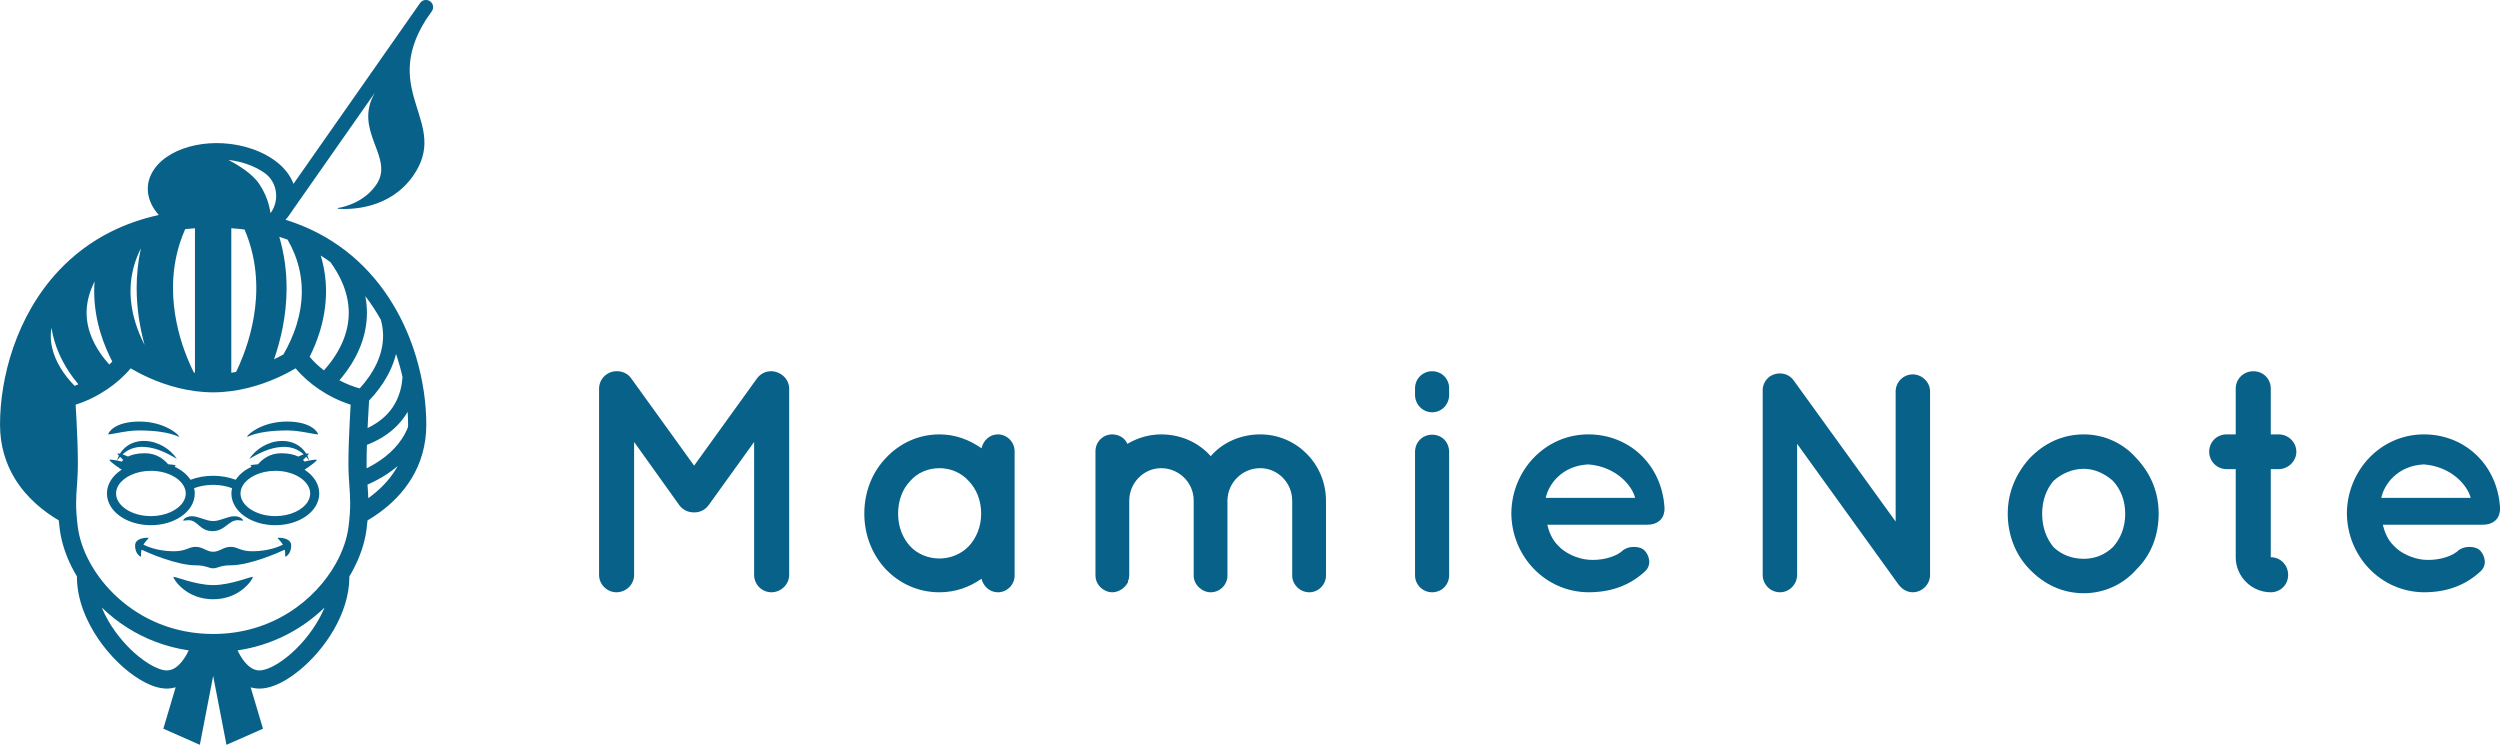
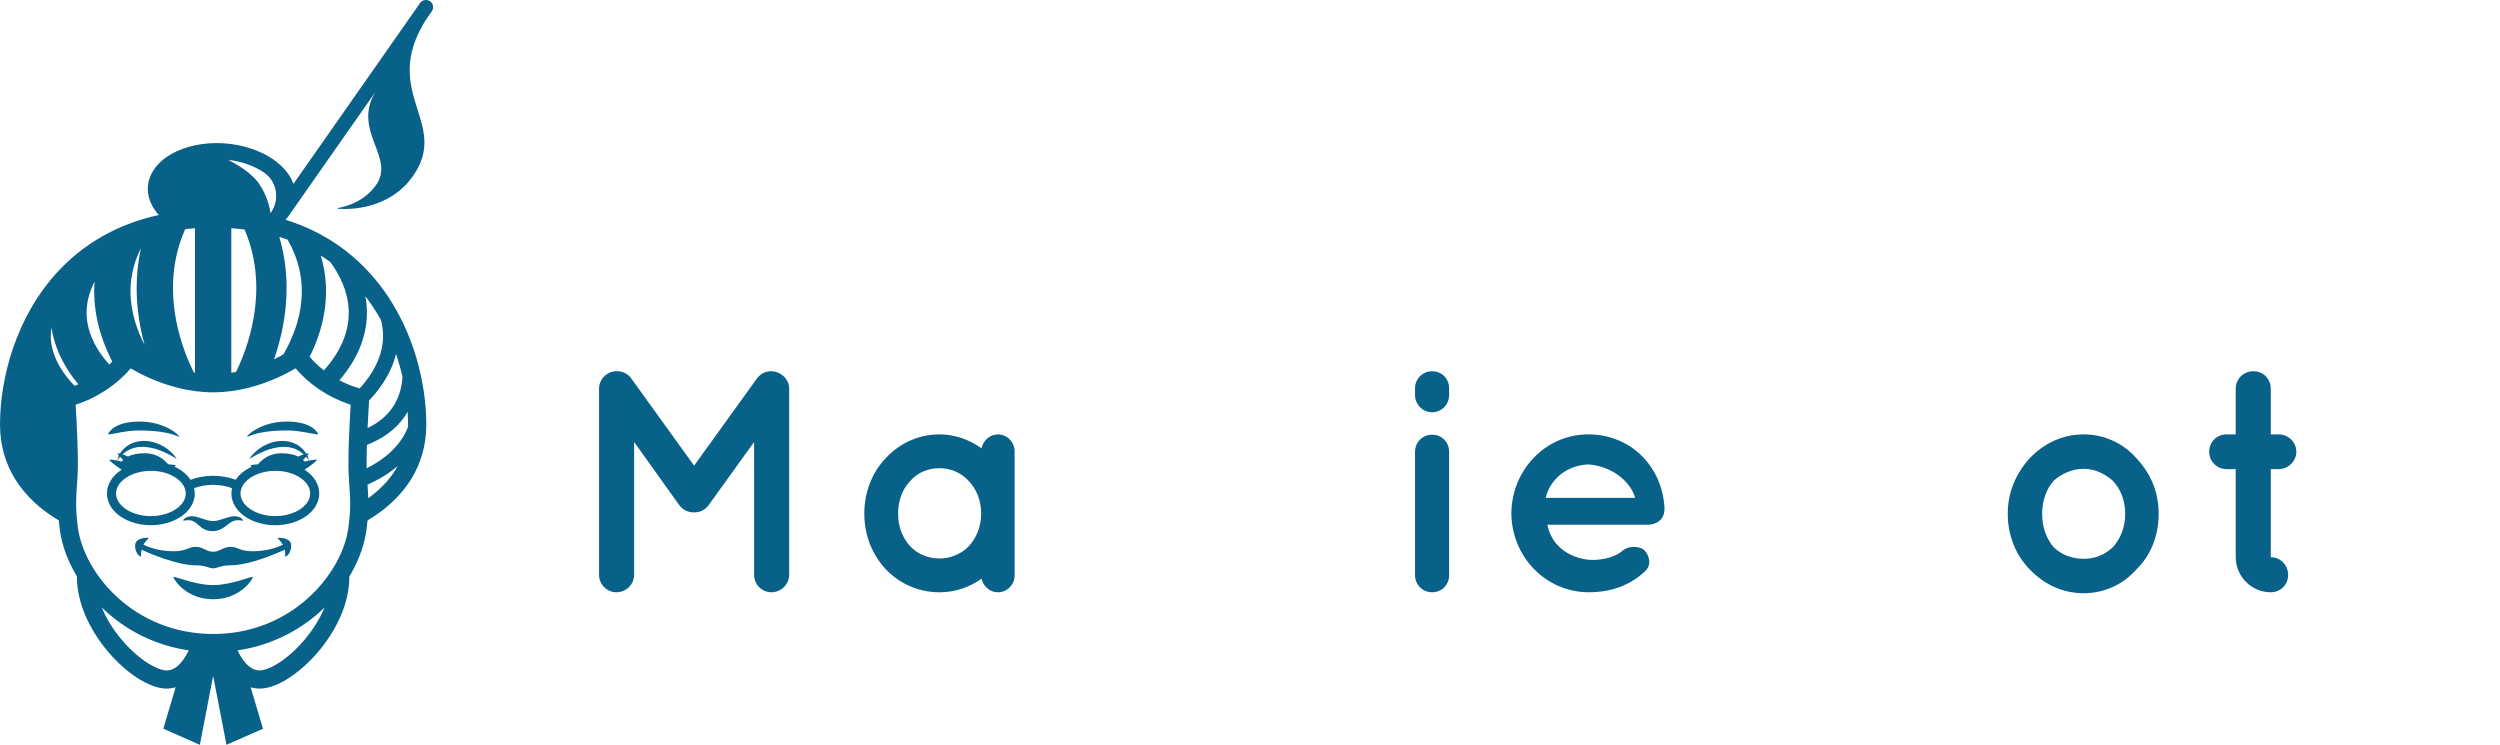
<svg xmlns="http://www.w3.org/2000/svg" xmlns:ns1="http://sodipodi.sourceforge.net/DTD/sodipodi-0.dtd" xmlns:ns2="http://www.inkscape.org/namespaces/inkscape" width="183.36pt" height="54.63pt" viewBox="0 0 183.36 54.63" version="1.1" id="svg31" ns1:docname="logo-MN-couleur-horiz.svg" ns2:version="0.92.5 (2060ec1f9f, 2020-04-08)">
  <ns1:namedview pagecolor="#ffffff" bordercolor="#666666" borderopacity="1" objecttolerance="10" gridtolerance="10" guidetolerance="10" ns2:pageopacity="0" ns2:pageshadow="2" ns2:window-width="2560" ns2:window-height="1376" id="namedview33" showgrid="false" ns2:zoom="7.7225131" ns2:cx="104.95472" ns2:cy="14.683263" ns2:window-x="0" ns2:window-y="27" ns2:window-maximized="1" ns2:current-layer="Fond de page" />
  <title id="title2">logo-mamie-note_couleur-horiz.eps</title>
  <defs id="defs7">
    <clipPath id="Clip0">
      <path d="M183.36 0 L183.36 54.63 L0 54.63 L0 0 L183.36 0 Z" id="path4" />
    </clipPath>
  </defs>
  <g ns2:label="Fond de page" id="Fond de page" ns2:groupmode="layer">
    <g id="g862">
      <path style="clip-rule:evenodd;fill:#086189;fill-rule:nonzero;stroke:none;fill-opacity:1" d="m 57.881,28.502 v 13.665 c 0,0.695 -0.602,1.273 -1.297,1.273 -0.718,0 -1.274,-0.579 -1.274,-1.273 v -9.751 l -3.336,4.632 c -0.255,0.348 -0.625,0.533 -1.042,0.533 h -0.023 -0.024 c -0.417,0 -0.81,-0.186 -1.065,-0.533 l -3.312,-4.632 v 9.751 c 0,0.695 -0.579,1.273 -1.297,1.273 -0.695,0 -1.273,-0.579 -1.273,-1.273 v -13.665 c 0,-0.695 0.579,-1.275 1.273,-1.275 0.024,0 0.024,0 0.07,0 0.37,0 0.787,0.185 1.019,0.532 l 4.609,6.393 4.609,-6.393 c 0.255,-0.347 0.625,-0.532 1.042,-0.532 0,0 0,0 0.024,0 0.695,0.023 1.297,0.579 1.297,1.275" id="path9" ns2:connector-curvature="0" />
      <path style="clip-rule:evenodd;fill:#086189;fill-rule:nonzero;stroke:none;fill-opacity:1" d="m 71.962,37.674 c 0,-0.974 -0.347,-1.807 -0.903,-2.386 -0.556,-0.626 -1.343,-0.95 -2.154,-0.95 -0.834,0 -1.621,0.325 -2.154,0.95 -0.556,0.579 -0.88,1.412 -0.88,2.386 0,0.949 0.324,1.783 0.88,2.384 0.533,0.579 1.32,0.904 2.154,0.904 0.81,0 1.598,-0.325 2.154,-0.904 0.556,-0.601 0.903,-1.435 0.903,-2.384 z m 2.455,0 v 4.539 c 0,0.672 -0.556,1.228 -1.227,1.228 -0.602,0 -1.066,-0.441 -1.205,-0.996 -0.88,0.626 -1.922,0.996 -3.08,0.996 -1.575,0 -2.942,-0.648 -3.938,-1.691 -0.996,-1.065 -1.575,-2.502 -1.575,-4.076 0,-1.599 0.579,-3.034 1.575,-4.077 0.996,-1.065 2.362,-1.737 3.938,-1.737 1.158,0 2.2,0.394 3.08,1.019 0.139,-0.579 0.602,-1.019 1.205,-1.019 0.671,0 1.227,0.557 1.227,1.251 z" id="path11" ns2:connector-curvature="0" />
-       <path style="clip-rule:evenodd;fill:#086189;fill-rule:nonzero;stroke:none;fill-opacity:1" d="m 90.027,36.654 c 0,0.024 0,0.046 0,0.07 v 5.489 c 0,0.672 -0.555,1.228 -1.227,1.228 -0.648,0 -1.251,-0.555 -1.251,-1.228 v -5.489 c 0,-0.023 0,-0.046 0,-0.07 -0.023,-1.274 -1.089,-2.316 -2.385,-2.316 -1.274,0 -2.34,1.066 -2.34,2.386 v 5.489 c 0,0.047 -0.023,0.116 -0.023,0.162 0,0.024 0,0.07 0,0.07 -0.023,0.047 -0.023,0.093 -0.069,0.139 0,0.023 0,0.07 0,0.116 -0.209,0.417 -0.671,0.741 -1.158,0.741 -0.092,0 -0.162,-0.022 -0.232,-0.022 -0.555,-0.14 -0.996,-0.603 -0.996,-1.206 v -5.489 c 0,-0.023 0,-0.023 0,-0.023 v -3.59 c 0,-0.718 0.556,-1.251 1.228,-1.251 0.487,0 0.927,0.255 1.112,0.695 0.741,-0.44 1.598,-0.695 2.478,-0.695 1.459,0 2.756,0.602 3.636,1.598 0.857,-0.996 2.177,-1.598 3.636,-1.598 2.663,0 4.818,2.178 4.818,4.864 v 5.489 c 0,0.672 -0.556,1.228 -1.227,1.228 -0.672,0 -1.251,-0.555 -1.251,-1.228 v -5.489 c 0,-1.32 -1.065,-2.386 -2.339,-2.386 -1.32,0 -2.362,1.042 -2.409,2.316" id="path13" ns2:connector-curvature="0" />
      <path style="clip-rule:evenodd;fill:#086189;fill-rule:nonzero;stroke:none;fill-opacity:1" d="m 106.285,33.157 v 9.033 c 0,0.695 -0.532,1.25 -1.251,1.25 -0.694,0 -1.25,-0.555 -1.25,-1.25 v -9.033 c 0,-0.741 0.556,-1.274 1.25,-1.274 0.719,0 1.251,0.533 1.251,1.274 z m 0,-4.192 c 0,0.694 -0.532,1.273 -1.251,1.273 -0.694,0 -1.25,-0.579 -1.25,-1.273 v -0.486 c 0,-0.696 0.556,-1.251 1.25,-1.251 0.719,0 1.251,0.555 1.251,1.251 z" id="path15" ns2:connector-curvature="0" />
      <path style="clip-rule:evenodd;fill:#086189;fill-rule:nonzero;stroke:none;fill-opacity:1" d="m 113.372,36.516 h 6.555 c -0.232,-0.927 -1.413,-2.293 -3.428,-2.455 -1.969,0.092 -2.942,1.505 -3.127,2.455 z m -2.525,1.134 c 0.024,-3.15 2.479,-5.791 5.652,-5.791 3.011,0 5.396,2.247 5.582,5.374 0,0.024 0,0.07 0,0.116 0,0.046 0,0.162 -0.023,0.208 -0.07,0.556 -0.556,0.927 -1.205,0.927 h -7.365 c 0.116,0.532 0.371,1.135 0.787,1.528 0.487,0.556 1.413,0.973 2.224,1.042 0.834,0.07 1.83,-0.138 2.408,-0.579 0.487,-0.509 1.436,-0.44 1.738,-0.069 0.301,0.324 0.532,1.02 0,1.506 -1.135,1.042 -2.502,1.528 -4.146,1.528 -3.173,-0.022 -5.628,-2.641 -5.652,-5.79 z" id="path17" ns2:connector-curvature="0" />
-       <path style="clip-rule:evenodd;fill:#086189;fill-rule:nonzero;stroke:none;fill-opacity:1" d="m 131.808,42.167 c 0,0.695 -0.579,1.273 -1.251,1.273 -0.718,0 -1.274,-0.579 -1.274,-1.273 v -13.457 c 0,0 0,0 0,-0.024 -0.023,-0.393 0.162,-0.81 0.51,-1.066 0.579,-0.393 1.366,-0.277 1.76,0.279 l 7.481,10.353 v -9.543 c 0,-0.672 0.556,-1.251 1.251,-1.251 0.694,0 1.274,0.579 1.274,1.251 v 13.457 c 0,0.695 -0.58,1.273 -1.274,1.273 -0.371,0 -0.718,-0.185 -0.95,-0.463 -0.046,-0.047 -0.093,-0.093 -0.116,-0.14 l -7.411,-10.283 v 9.612" id="path19" ns2:connector-curvature="0" />
      <path style="clip-rule:evenodd;fill:#086189;fill-rule:nonzero;stroke:none;fill-opacity:1" d="m 149.78,37.674 c 0,0.995 0.301,1.807 0.834,2.455 0.579,0.556 1.343,0.857 2.223,0.857 0.811,0 1.552,-0.301 2.131,-0.857 0.579,-0.648 0.903,-1.46 0.903,-2.455 0,-0.95 -0.324,-1.784 -0.903,-2.409 -0.579,-0.51 -1.32,-0.88 -2.131,-0.88 -0.88,0 -1.644,0.37 -2.223,0.88 -0.533,0.625 -0.834,1.459 -0.834,2.409 z m -0.926,4.076 c -0.996,-1.019 -1.598,-2.455 -1.598,-4.076 0,-1.575 0.602,-2.941 1.598,-4.054 1.042,-1.089 2.385,-1.76 3.983,-1.76 1.529,0 2.919,0.672 3.868,1.76 1.042,1.113 1.621,2.478 1.621,4.054 0,1.621 -0.579,3.057 -1.621,4.076 -0.949,1.088 -2.339,1.76 -3.868,1.76 -1.598,0 -2.941,-0.672 -3.983,-1.76 z" id="path21" ns2:connector-curvature="0" />
      <path style="clip-rule:evenodd;fill:#086189;fill-rule:nonzero;stroke:none;fill-opacity:1" d="m 168.424,33.134 c 0,0.695 -0.602,1.273 -1.297,1.273 h -0.579 v 6.463 c 0.718,0 1.274,0.578 1.274,1.297 0,0.718 -0.556,1.273 -1.274,1.273 -1.413,0 -2.571,-1.158 -2.571,-2.57 v -6.463 h -0.672 c -0.717,0 -1.274,-0.579 -1.274,-1.273 0,-0.718 0.557,-1.274 1.274,-1.274 h 0.672 v -3.357 c 0,-0.719 0.579,-1.275 1.297,-1.275 0.718,0 1.274,0.555 1.274,1.275 v 3.357 h 0.579 c 0.695,0 1.297,0.557 1.297,1.274" id="path23" ns2:connector-curvature="0" />
-       <path style="clip-rule:evenodd;fill:#086189;fill-rule:nonzero;stroke:none;fill-opacity:1" d="m 174.655,36.516 h 6.554 c -0.232,-0.927 -1.413,-2.293 -3.428,-2.455 -1.969,0.092 -2.941,1.505 -3.126,2.455 z m -2.525,1.134 c 0.023,-3.15 2.478,-5.791 5.651,-5.791 3.011,0 5.396,2.247 5.582,5.374 0,0.024 0,0.07 0,0.116 0,0.046 0,0.162 -0.023,0.208 -0.07,0.556 -0.556,0.927 -1.205,0.927 h -7.365 c 0.116,0.532 0.371,1.135 0.787,1.528 0.487,0.556 1.413,0.973 2.224,1.042 0.834,0.07 1.83,-0.138 2.409,-0.579 0.486,-0.509 1.436,-0.44 1.737,-0.069 0.301,0.324 0.533,1.02 0,1.506 -1.135,1.042 -2.501,1.528 -4.146,1.528 -3.173,-0.022 -5.628,-2.641 -5.651,-5.79 z" id="path25" ns2:connector-curvature="0" />
      <path style="clip-rule:evenodd;fill:#086189;fill-rule:nonzero;stroke:none;fill-opacity:1" d="m 22.573,36.796 c -0.176,0.288 -0.489,0.557 -0.903,0.749 -0.413,0.193 -0.923,0.309 -1.474,0.309 -0.735,0.001 -1.396,-0.208 -1.853,-0.524 -0.229,-0.158 -0.407,-0.342 -0.525,-0.534 -0.118,-0.193 -0.177,-0.393 -0.178,-0.602 8e-4,-0.21 0.06,-0.409 0.178,-0.603 0.176,-0.288 0.49,-0.556 0.903,-0.749 0.413,-0.193 0.922,-0.31 1.474,-0.31 0.736,-8e-4 1.396,0.208 1.853,0.525 0.229,0.157 0.406,0.341 0.524,0.533 0.117,0.194 0.178,0.393 0.178,0.603 0,0.209 -0.06,0.408 -0.178,0.602 z m -0.116,-3.287 c 0.076,0.084 0.148,0.174 0.215,0.27 -0.186,0.036 -0.346,0.075 -0.346,0.075 0,0 -0.029,-0.051 -0.098,-0.121 0.073,-0.07 0.155,-0.15 0.229,-0.224 z m -9.012,3.287 c -0.176,0.288 -0.489,0.557 -0.903,0.749 -0.413,0.193 -0.923,0.309 -1.474,0.309 -0.736,0.001 -1.396,-0.208 -1.853,-0.524 -0.229,-0.158 -0.407,-0.342 -0.524,-0.534 -0.118,-0.193 -0.177,-0.393 -0.178,-0.602 3.9e-4,-0.21 0.06,-0.409 0.178,-0.603 0.176,-0.288 0.489,-0.556 0.903,-0.749 0.413,-0.193 0.922,-0.31 1.474,-0.31 0.735,-8e-4 1.395,0.208 1.853,0.525 0.229,0.157 0.406,0.341 0.524,0.533 0.118,0.194 0.178,0.393 0.178,0.603 0,0.209 -0.06,0.408 -0.178,0.602 z m -4.853,-3.017 c 0.066,-0.097 0.139,-0.186 0.215,-0.27 0.074,0.074 0.156,0.154 0.23,0.224 -0.07,0.07 -0.099,0.121 -0.099,0.121 0,0 -0.159,-0.038 -0.346,-0.075 z m 13.745,0.671 c 0.396,-0.257 0.977,-0.686 0.887,-0.725 -0.07,-0.03 -0.33,0.011 -0.553,0.053 -0.028,-0.124 -0.073,-0.244 -0.131,-0.359 0.077,-0.083 0.125,-0.146 0.102,-0.153 -0.036,-0.012 -0.102,-0.006 -0.181,0.01 -0.139,-0.227 -0.328,-0.428 -0.555,-0.585 -0.388,-0.265 -0.881,-0.376 -1.341,-0.344 -0.466,0.017 -0.913,0.176 -1.306,0.398 -0.386,0.234 -0.732,0.535 -0.966,0.914 0.376,-0.231 0.748,-0.428 1.13,-0.584 0.382,-0.151 0.773,-0.26 1.17,-0.289 0.397,-0.041 0.791,0.014 1.151,0.184 0.189,0.089 0.366,0.21 0.528,0.357 -0.028,0.009 -0.056,0.016 -0.084,0.026 -0.074,0.025 -0.197,0.077 -0.318,0.133 -0.261,-0.13 -0.657,-0.243 -1.247,-0.243 -0.857,0 -1.405,0.462 -1.695,0.808 -0.256,0.021 -0.555,0.052 -0.555,0.083 0,0.018 0.034,0.057 0.079,0.1 -0.175,0.081 -0.34,0.174 -0.49,0.277 -0.274,0.189 -0.504,0.418 -0.676,0.678 -0.518,-0.197 -1.087,-0.293 -1.657,-0.293 -0.57,0 -1.139,0.097 -1.657,0.293 -0.264,-0.401 -0.666,-0.723 -1.152,-0.95 -0.005,-0.002 -0.01,-0.003 -0.015,-0.006 0.044,-0.042 0.079,-0.081 0.079,-0.1 0,-0.031 -0.298,-0.062 -0.555,-0.083 -0.29,-0.346 -0.838,-0.808 -1.695,-0.808 -0.59,0 -0.986,0.114 -1.247,0.243 -0.121,-0.056 -0.244,-0.108 -0.318,-0.133 -0.028,-0.01 -0.055,-0.018 -0.083,-0.026 0.162,-0.147 0.339,-0.269 0.528,-0.357 0.36,-0.17 0.753,-0.225 1.152,-0.184 0.397,0.029 0.788,0.138 1.17,0.289 0.382,0.155 0.754,0.352 1.129,0.584 -0.234,-0.379 -0.58,-0.679 -0.966,-0.914 -0.392,-0.222 -0.84,-0.381 -1.305,-0.398 -0.46,-0.031 -0.953,0.079 -1.34,0.344 -0.228,0.157 -0.418,0.359 -0.556,0.585 -0.079,-0.016 -0.145,-0.021 -0.18,-0.01 -0.023,0.008 0.025,0.07 0.102,0.153 -0.057,0.115 -0.102,0.235 -0.13,0.359 -0.223,-0.043 -0.482,-0.084 -0.552,-0.053 -0.09,0.038 0.493,0.469 0.889,0.727 -0.031,0.019 -0.063,0.037 -0.093,0.058 -0.294,0.203 -0.539,0.449 -0.714,0.734 -0.175,0.283 -0.277,0.608 -0.277,0.95 0,0.341 0.102,0.666 0.277,0.95 0.263,0.427 0.682,0.768 1.189,1.005 0.509,0.237 1.111,0.371 1.756,0.371 0.859,0 1.643,-0.237 2.231,-0.643 0.294,-0.203 0.539,-0.449 0.714,-0.733 0.174,-0.284 0.276,-0.609 0.276,-0.95 0,-0.134 -0.019,-0.263 -0.049,-0.39 0.426,-0.157 0.907,-0.243 1.392,-0.243 0.485,0 0.965,0.086 1.391,0.243 -0.029,0.127 -0.049,0.256 -0.049,0.39 0,0.341 0.102,0.666 0.277,0.95 0.263,0.427 0.682,0.768 1.189,1.005 0.509,0.237 1.111,0.371 1.756,0.371 0.86,0 1.643,-0.237 2.232,-0.643 0.293,-0.203 0.539,-0.449 0.714,-0.733 0.174,-0.284 0.276,-0.609 0.276,-0.95 4e-4,-0.342 -0.102,-0.667 -0.276,-0.95 -0.193,-0.314 -0.47,-0.58 -0.805,-0.794 z m -3.789,7.876 c 0,0.122 -0.893,1.626 -2.916,1.626 -2.023,0 -2.916,-1.504 -2.916,-1.626 0,-0.122 1.553,0.587 2.916,0.587 1.363,0 2.916,-0.709 2.916,-0.587 z m 2.808,-2.307 c 0,0.544 -0.307,0.758 -0.406,0.812 l -0.03,-0.021 c -3e-4,-0.198 -0.006,-0.353 -0.032,-0.494 -0.539,0.248 -2.588,1.147 -3.991,1.147 -0.734,0 -0.941,0.219 -1.266,0.219 -0.324,0 -0.532,-0.219 -1.265,-0.219 -1.402,0 -3.453,-0.898 -3.991,-1.147 -0.026,0.141 -0.031,0.296 -0.032,0.494 l -0.03,0.021 c -0.099,-0.055 -0.405,-0.269 -0.405,-0.812 0,-0.561 0.767,-0.584 0.973,-0.58 l 0.013,0.039 c -0.178,0.186 -0.296,0.331 -0.377,0.468 0.235,0.12 1.02,0.475 2.187,0.486 0.966,0.008 1.101,-0.324 1.645,-0.324 0.544,0 0.801,0.36 1.284,0.36 0.483,0 0.739,-0.36 1.284,-0.36 0.545,0 0.679,0.332 1.645,0.324 1.166,-0.011 1.952,-0.366 2.187,-0.486 -0.082,-0.137 -0.199,-0.282 -0.378,-0.468 l 0.014,-0.039 c 0.206,-0.004 0.973,0.019 0.973,0.58 z m -7.921,-1.847 c 0,-0.041 0.168,-0.309 0.644,-0.309 0.477,0 1.04,0.355 1.553,0.355 0.514,0 1.076,-0.355 1.553,-0.355 0.477,0 0.644,0.268 0.644,0.309 0,0.042 -0.193,-0.018 -0.4,-0.018 -0.682,0 -0.919,0.801 -1.851,0.801 -0.932,0 -1.062,-0.801 -1.744,-0.801 -0.206,0 -0.399,0.06 -0.399,0.018 z m -5.499,-6.326 c 0,-0.087 0.427,-0.928 2.285,-0.928 1.857,0 2.913,0.979 2.913,1.098 0,0.119 -0.475,-0.445 -2.985,-0.445 -0.945,0 -2.213,0.362 -2.213,0.275 z m 10.195,0.17 c 0,-0.119 1.056,-1.098 2.913,-1.098 1.857,0 2.284,0.841 2.284,0.928 0,0.087 -1.267,-0.275 -2.212,-0.275 -2.51,0 -2.984,0.565 -2.984,0.445 z m 2.963,-14.44 c 0.205,0.358 0.376,0.713 0.515,1.062 0.377,0.951 0.525,1.864 0.526,2.731 0,0.867 -0.151,1.69 -0.381,2.438 -0.259,0.841 -0.618,1.587 -0.968,2.188 -0.193,0.108 -0.423,0.23 -0.686,0.356 0.484,-1.394 0.918,-3.196 0.919,-5.228 0,-1.188 -0.154,-2.455 -0.534,-3.749 0.207,0.062 0.41,0.13 0.609,0.202 z m 3.139,1.648 c 0.338,0.47 0.601,0.921 0.801,1.355 0.392,0.854 0.544,1.637 0.545,2.361 -4e-4,0.787 -0.182,1.509 -0.463,2.159 -0.356,0.826 -0.875,1.53 -1.357,2.066 -0.401,-0.31 -0.759,-0.648 -1.049,-0.996 0.273,-0.544 0.533,-1.159 0.742,-1.839 0.274,-0.89 0.459,-1.887 0.46,-2.961 0,-0.838 -0.117,-1.722 -0.388,-2.625 0.246,0.153 0.481,0.313 0.71,0.48 z m 3.705,4.244 c 0.109,0.404 0.158,0.792 0.158,1.163 0,0.72 -0.177,1.386 -0.451,1.99 -0.333,0.736 -0.812,1.371 -1.265,1.867 -0.501,-0.137 -1.006,-0.341 -1.487,-0.595 0.071,-0.082 0.142,-0.166 0.214,-0.255 0.443,-0.55 0.891,-1.223 1.232,-2.011 0.341,-0.787 0.573,-1.692 0.573,-2.688 0,-0.393 -0.039,-0.8 -0.118,-1.218 0.43,0.558 0.811,1.143 1.145,1.745 z m 1.584,4.184 c -0.023,0.316 -0.07,0.638 -0.154,0.954 -0.186,0.697 -0.532,1.368 -1.155,1.951 -0.329,0.308 -0.741,0.592 -1.253,0.839 0.008,-0.166 0.016,-0.329 0.023,-0.484 0.025,-0.478 0.049,-0.899 0.067,-1.2 0.009,-0.14 0.016,-0.254 0.021,-0.336 0.132,-0.139 0.267,-0.288 0.402,-0.449 0.426,-0.507 0.855,-1.126 1.183,-1.847 0.159,-0.35 0.292,-0.724 0.389,-1.12 0.194,0.567 0.35,1.133 0.477,1.692 z m 0.409,3.486 c 0,0.064 -0.005,0.123 -0.007,0.185 -0.121,0.308 -0.271,0.591 -0.443,0.854 -0.67,1.025 -1.695,1.725 -2.591,2.169 -0.003,-0.121 -0.004,-0.246 -0.004,-0.379 0,-0.406 0.01,-0.867 0.025,-1.339 0.429,-0.168 0.816,-0.36 1.162,-0.575 0.831,-0.514 1.423,-1.159 1.823,-1.847 0.021,0.319 0.034,0.633 0.034,0.932 z m -0.886,3.258 c -0.542,0.898 -1.286,1.602 -2.035,2.143 -0.011,-0.352 -0.034,-0.673 -0.057,-0.995 0.427,-0.188 0.904,-0.431 1.387,-0.745 0.277,-0.18 0.554,-0.384 0.824,-0.614 -0.04,0.071 -0.077,0.143 -0.12,0.212 z m -3.425,1.183 c 0.033,0.459 0.063,0.863 0.063,1.334 0,0.469 -0.03,1.012 -0.124,1.741 -0.108,0.844 -0.419,1.766 -0.921,2.666 -0.751,1.352 -1.929,2.652 -3.451,3.608 -1.524,0.956 -3.389,1.571 -5.554,1.571 -2.884,-0.001 -5.245,-1.094 -6.959,-2.631 -0.855,-0.768 -1.546,-1.648 -2.047,-2.549 -0.502,-0.9 -0.812,-1.822 -0.921,-2.666 -0.094,-0.729 -0.124,-1.272 -0.124,-1.741 0,-0.471 0.031,-0.875 0.064,-1.334 0.032,-0.458 0.066,-0.966 0.066,-1.611 0,-0.954 -0.05,-2.155 -0.099,-3.123 -0.023,-0.459 -0.047,-0.863 -0.065,-1.164 0.811,-0.257 1.593,-0.643 2.297,-1.116 0.664,-0.448 1.259,-0.972 1.738,-1.548 0.332,0.196 0.804,0.453 1.387,0.711 1.181,0.52 2.816,1.048 4.663,1.049 1.847,-0.001 3.483,-0.529 4.663,-1.049 0.583,-0.258 1.054,-0.515 1.387,-0.711 0.48,0.576 1.074,1.1 1.738,1.548 0.704,0.473 1.486,0.859 2.297,1.116 -0.018,0.301 -0.041,0.705 -0.064,1.164 -0.049,0.968 -0.099,2.169 -0.099,3.123 -8e-4,0.645 0.034,1.153 0.066,1.611 z m -1.917,9.209 c -0.553,1.223 -1.45,2.354 -2.364,3.155 -0.457,0.401 -0.917,0.72 -1.326,0.929 -0.408,0.21 -0.765,0.303 -0.976,0.3 -0.156,0 -0.291,-0.03 -0.424,-0.086 -0.232,-0.098 -0.466,-0.29 -0.68,-0.554 -0.197,-0.24 -0.369,-0.535 -0.511,-0.83 2.439,-0.359 4.498,-1.438 6.06,-2.842 0.109,-0.098 0.214,-0.198 0.319,-0.299 -0.032,0.075 -0.063,0.152 -0.097,0.227 z m -10.899,4.22 c -0.185,0.107 -0.363,0.163 -0.578,0.164 -0.14,0.001 -0.347,-0.037 -0.588,-0.128 -0.425,-0.157 -0.954,-0.472 -1.485,-0.907 -0.8,-0.651 -1.61,-1.571 -2.206,-2.598 -0.185,-0.32 -0.346,-0.648 -0.485,-0.982 0.568,0.549 1.202,1.058 1.906,1.5 1.282,0.806 2.787,1.397 4.472,1.646 -0.141,0.291 -0.31,0.583 -0.504,0.821 -0.168,0.21 -0.351,0.377 -0.533,0.484 z m -7.899,-21.351 c -0.32,-0.409 -0.621,-0.882 -0.836,-1.392 -0.215,-0.512 -0.346,-1.055 -0.346,-1.634 7.8e-4,-0.193 0.019,-0.393 0.05,-0.597 0.105,0.673 0.297,1.297 0.54,1.858 0.401,0.923 0.926,1.687 1.436,2.296 -0.093,0.039 -0.187,0.076 -0.28,0.111 -0.184,-0.19 -0.377,-0.405 -0.563,-0.643 z m 8.635,-1.912 c -0.446,-1.226 -0.854,-2.85 -0.853,-4.622 0,-1.048 0.141,-2.147 0.495,-3.266 0.111,-0.349 0.245,-0.7 0.399,-1.051 0.235,-0.027 0.474,-0.048 0.718,-0.065 v 10.596 c -0.026,-0.004 -0.053,-0.009 -0.08,-0.013 -0.195,-0.388 -0.441,-0.925 -0.678,-1.579 z m -2.937,-0.448 c -0.261,-0.507 -0.512,-1.087 -0.699,-1.721 -0.203,-0.686 -0.332,-1.429 -0.332,-2.207 7.8e-4,-0.816 0.139,-1.671 0.495,-2.568 0.077,-0.193 0.167,-0.391 0.266,-0.589 -0.219,1.002 -0.311,1.981 -0.311,2.911 8e-4,1.551 0.25,2.967 0.582,4.174 z m -2.957,1.004 c -0.343,-0.438 -0.673,-0.954 -0.909,-1.52 -0.238,-0.567 -0.386,-1.179 -0.386,-1.841 0.002,-0.628 0.13,-1.31 0.484,-2.083 0.032,-0.068 0.067,-0.138 0.102,-0.207 -0.018,0.242 -0.029,0.482 -0.029,0.719 0,1.125 0.195,2.167 0.479,3.092 0.238,0.771 0.538,1.46 0.848,2.059 -0.071,0.072 -0.145,0.145 -0.222,0.216 -0.121,-0.134 -0.245,-0.279 -0.367,-0.435 z m 10.646,-8.511 c 0.362,1.142 0.505,2.266 0.505,3.333 0.001,1.956 -0.487,3.728 -0.98,5.001 -0.176,0.456 -0.351,0.844 -0.503,1.157 -0.115,0.021 -0.232,0.039 -0.35,0.056 v -10.597 c 0.332,0.023 0.656,0.055 0.972,0.094 0.136,0.32 0.256,0.639 0.356,0.956 z m -0.193,-5.759 c 0.497,0.17 0.931,0.391 1.295,0.647 0.949,0.668 1.134,2.004 0.456,2.946 l -0.007,0.011 c -0.099,-0.595 -0.277,-1.31 -0.83,-2.14 -0.508,-0.762 -1.541,-1.387 -2.261,-1.766 0.455,0.051 0.909,0.15 1.348,0.301 z m 13.572,-11.205 c 0.167,-0.238 0.109,-0.566 -0.129,-0.733 -0.238,-0.167 -0.565,-0.108 -0.732,0.129 l -9.287,13.264 c -0.381,-1.057 -1.456,-2.022 -3.042,-2.565 -2.73,-0.937 -5.937,-0.275 -7.165,1.478 -0.764,1.093 -0.58,2.352 0.329,3.371 -1.276,0.28 -2.434,0.691 -3.476,1.209 -1.529,0.76 -2.808,1.751 -3.862,2.874 -1.581,1.685 -2.655,3.664 -3.336,5.639 -0.68,1.976 -0.97,3.947 -0.97,5.646 -0.002,1.564 0.431,2.884 1.078,3.949 0.882,1.45 2.134,2.432 3.231,3.081 0.019,0.205 0.043,0.421 0.073,0.656 0.134,1.038 0.504,2.11 1.078,3.143 0.056,0.1 0.12,0.2 0.18,0.3 -3.9e-4,0.01 -0.001,0.019 -0.001,0.029 3.9e-4,1.059 0.276,2.09 0.707,3.041 0.649,1.428 1.648,2.684 2.699,3.607 0.527,0.462 1.066,0.84 1.597,1.112 0.532,0.271 1.054,0.444 1.584,0.448 0.229,0 0.448,-0.036 0.655,-0.093 l -0.903,3.035 2.677,1.182 0.053,-0.273 0.924,-4.78 0.977,5.053 0.255,-0.112 2.423,-1.069 -0.903,-3.034 c 0.207,0.059 0.426,0.092 0.654,0.092 0.353,-0.001 0.703,-0.082 1.054,-0.212 0.614,-0.231 1.243,-0.619 1.862,-1.124 0.927,-0.759 1.829,-1.782 2.515,-2.962 0.683,-1.18 1.154,-2.521 1.155,-3.91 0,-0.007 -7e-4,-0.015 -7e-4,-0.023 0.061,-0.101 0.122,-0.204 0.179,-0.306 0.574,-1.032 0.944,-2.105 1.079,-3.143 0.03,-0.235 0.054,-0.452 0.073,-0.656 0.291,-0.172 0.592,-0.366 0.895,-0.588 0.839,-0.613 1.69,-1.428 2.337,-2.493 0.647,-1.065 1.08,-2.385 1.079,-3.949 -8e-4,-1.511 -0.229,-3.236 -0.757,-4.988 -0.793,-2.627 -2.264,-5.323 -4.679,-7.372 -1.206,-1.023 -2.648,-1.882 -4.342,-2.479 -0.18,-0.063 -0.363,-0.123 -0.549,-0.18 0.096,-0.105 0.185,-0.214 0.265,-0.328 0.034,-0.048 0.065,-0.096 0.095,-0.145 h 8e-4 l 6.203,-8.859 c -1.66,2.843 1.499,4.754 0.083,6.774 -0.866,1.238 -2.21,1.593 -2.788,1.691 -0.037,0.006 -0.034,0.061 0.004,0.062 0.908,0.061 3.779,0.036 5.494,-2.414 2.727,-3.895 -2.407,-6.066 0.913,-11.409 z" id="path27" ns2:connector-curvature="0" />
    </g>
  </g>
</svg>